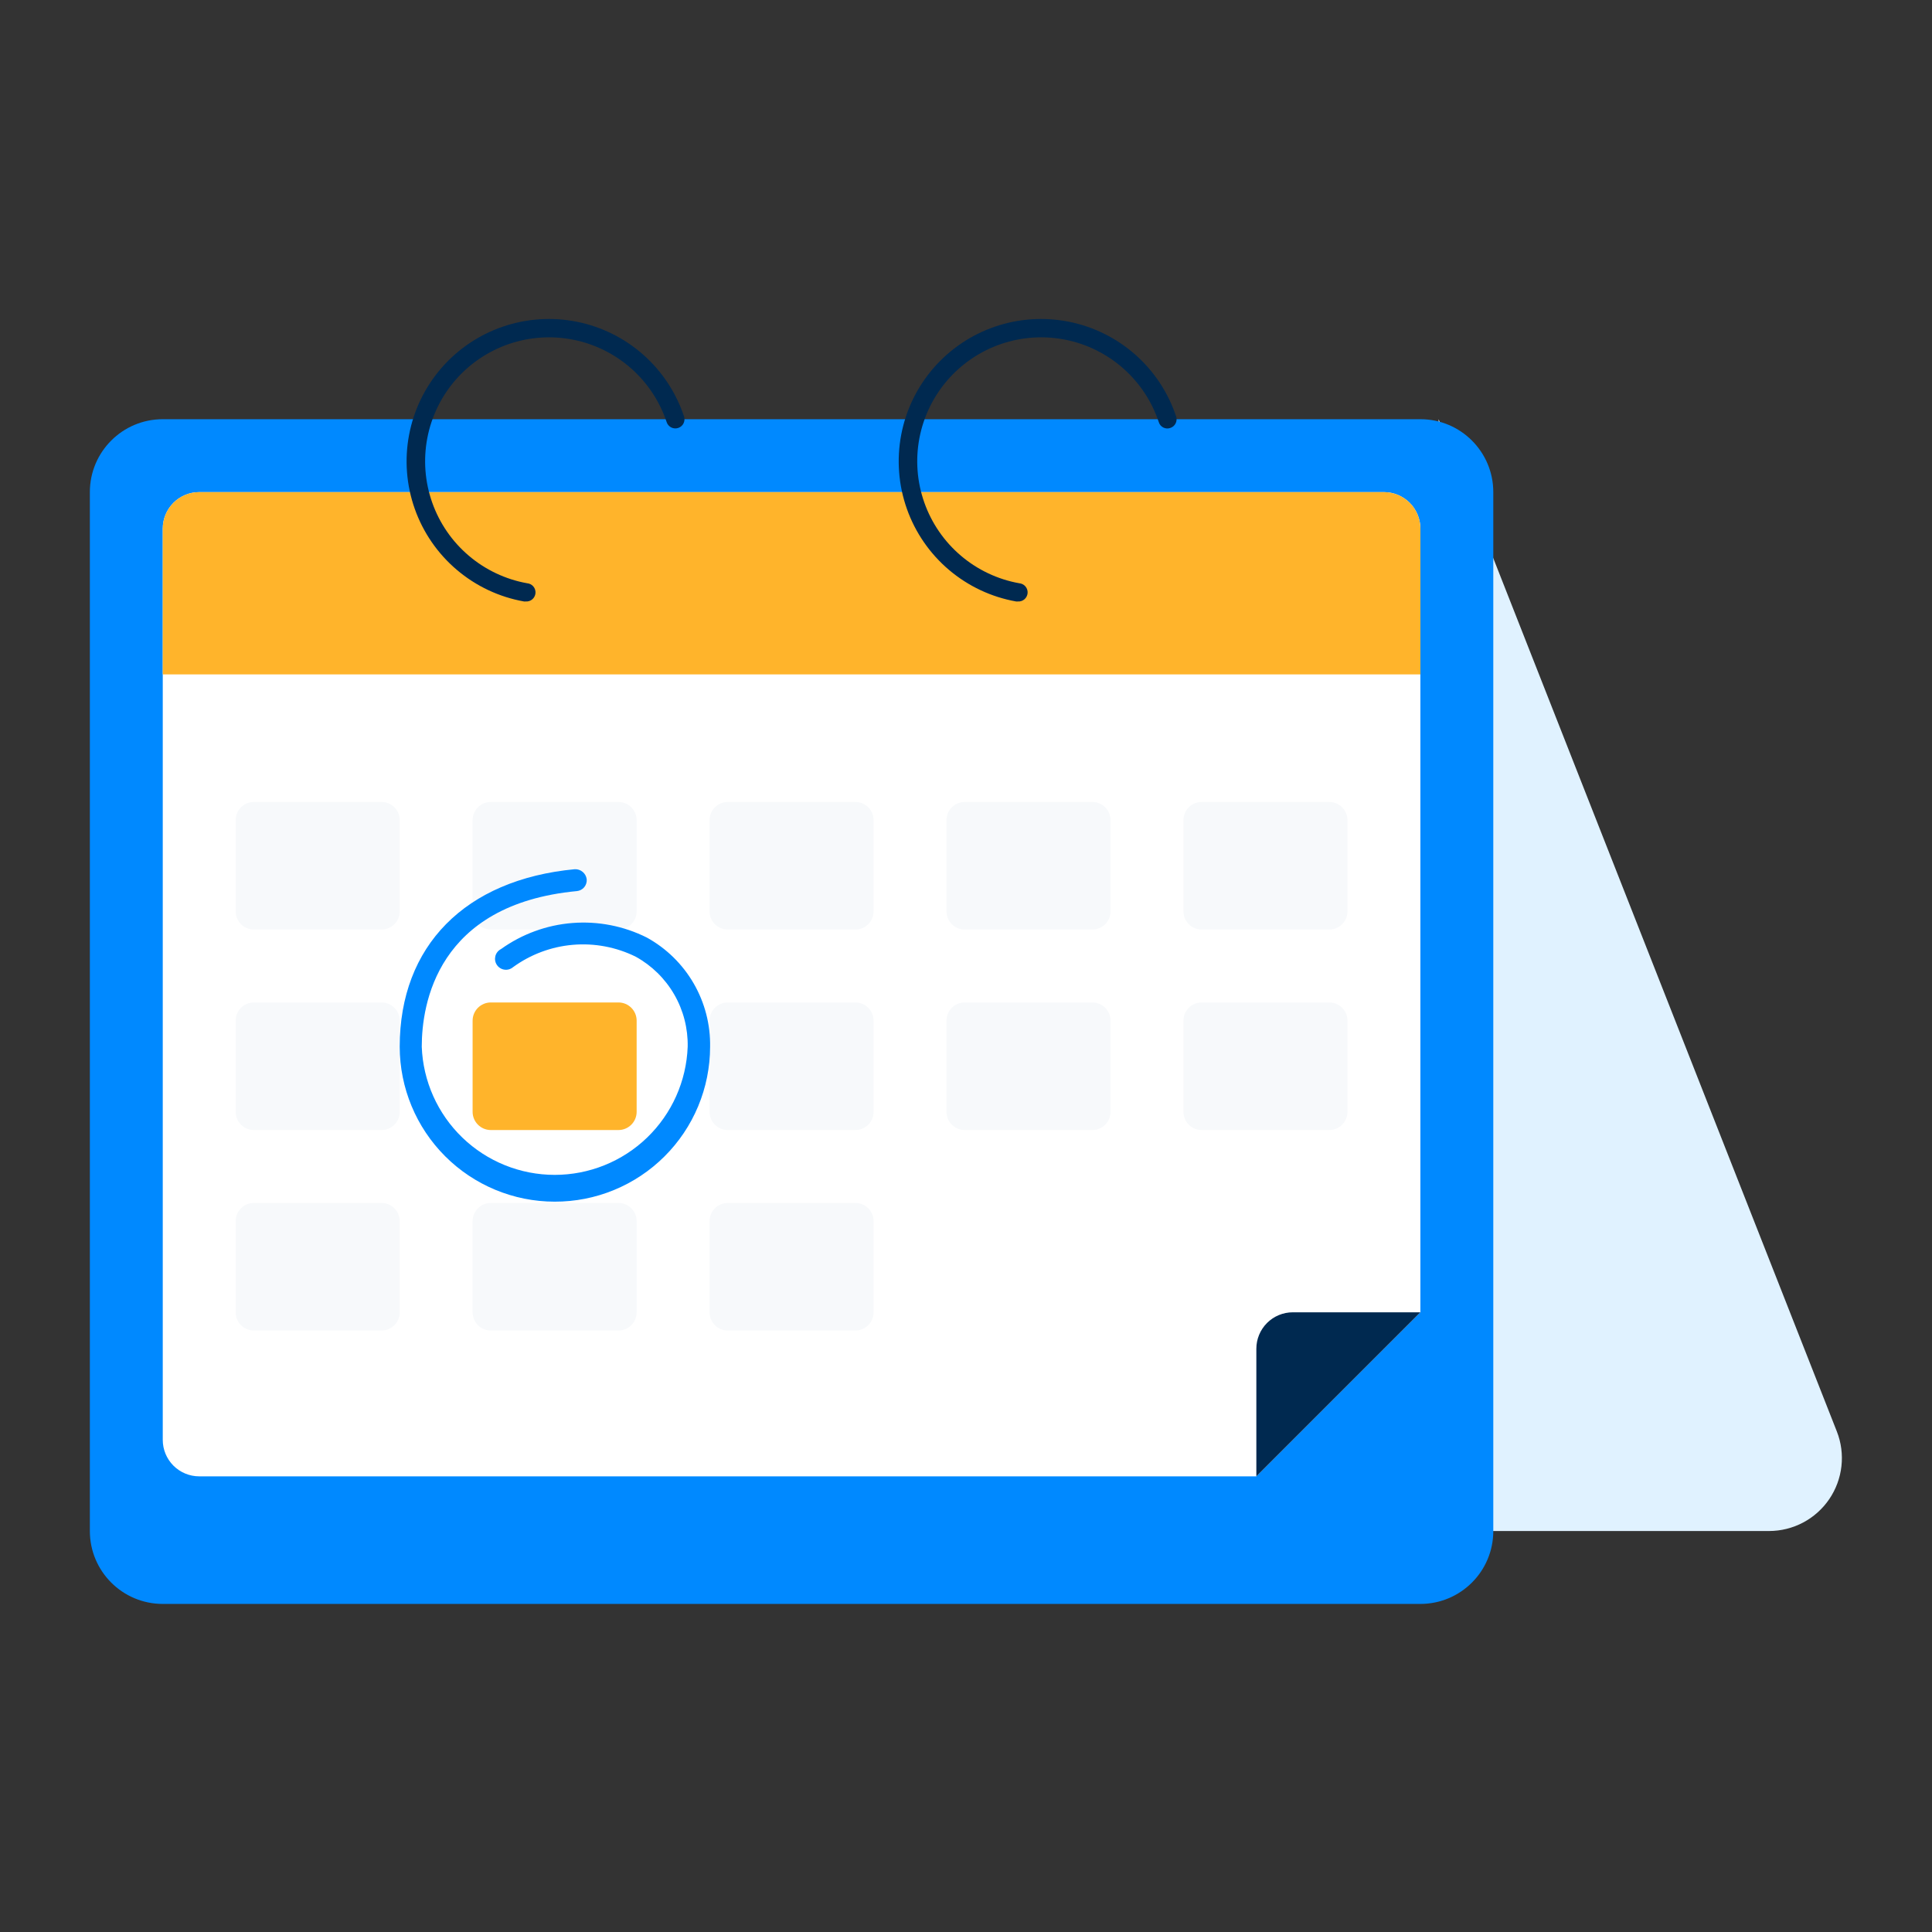
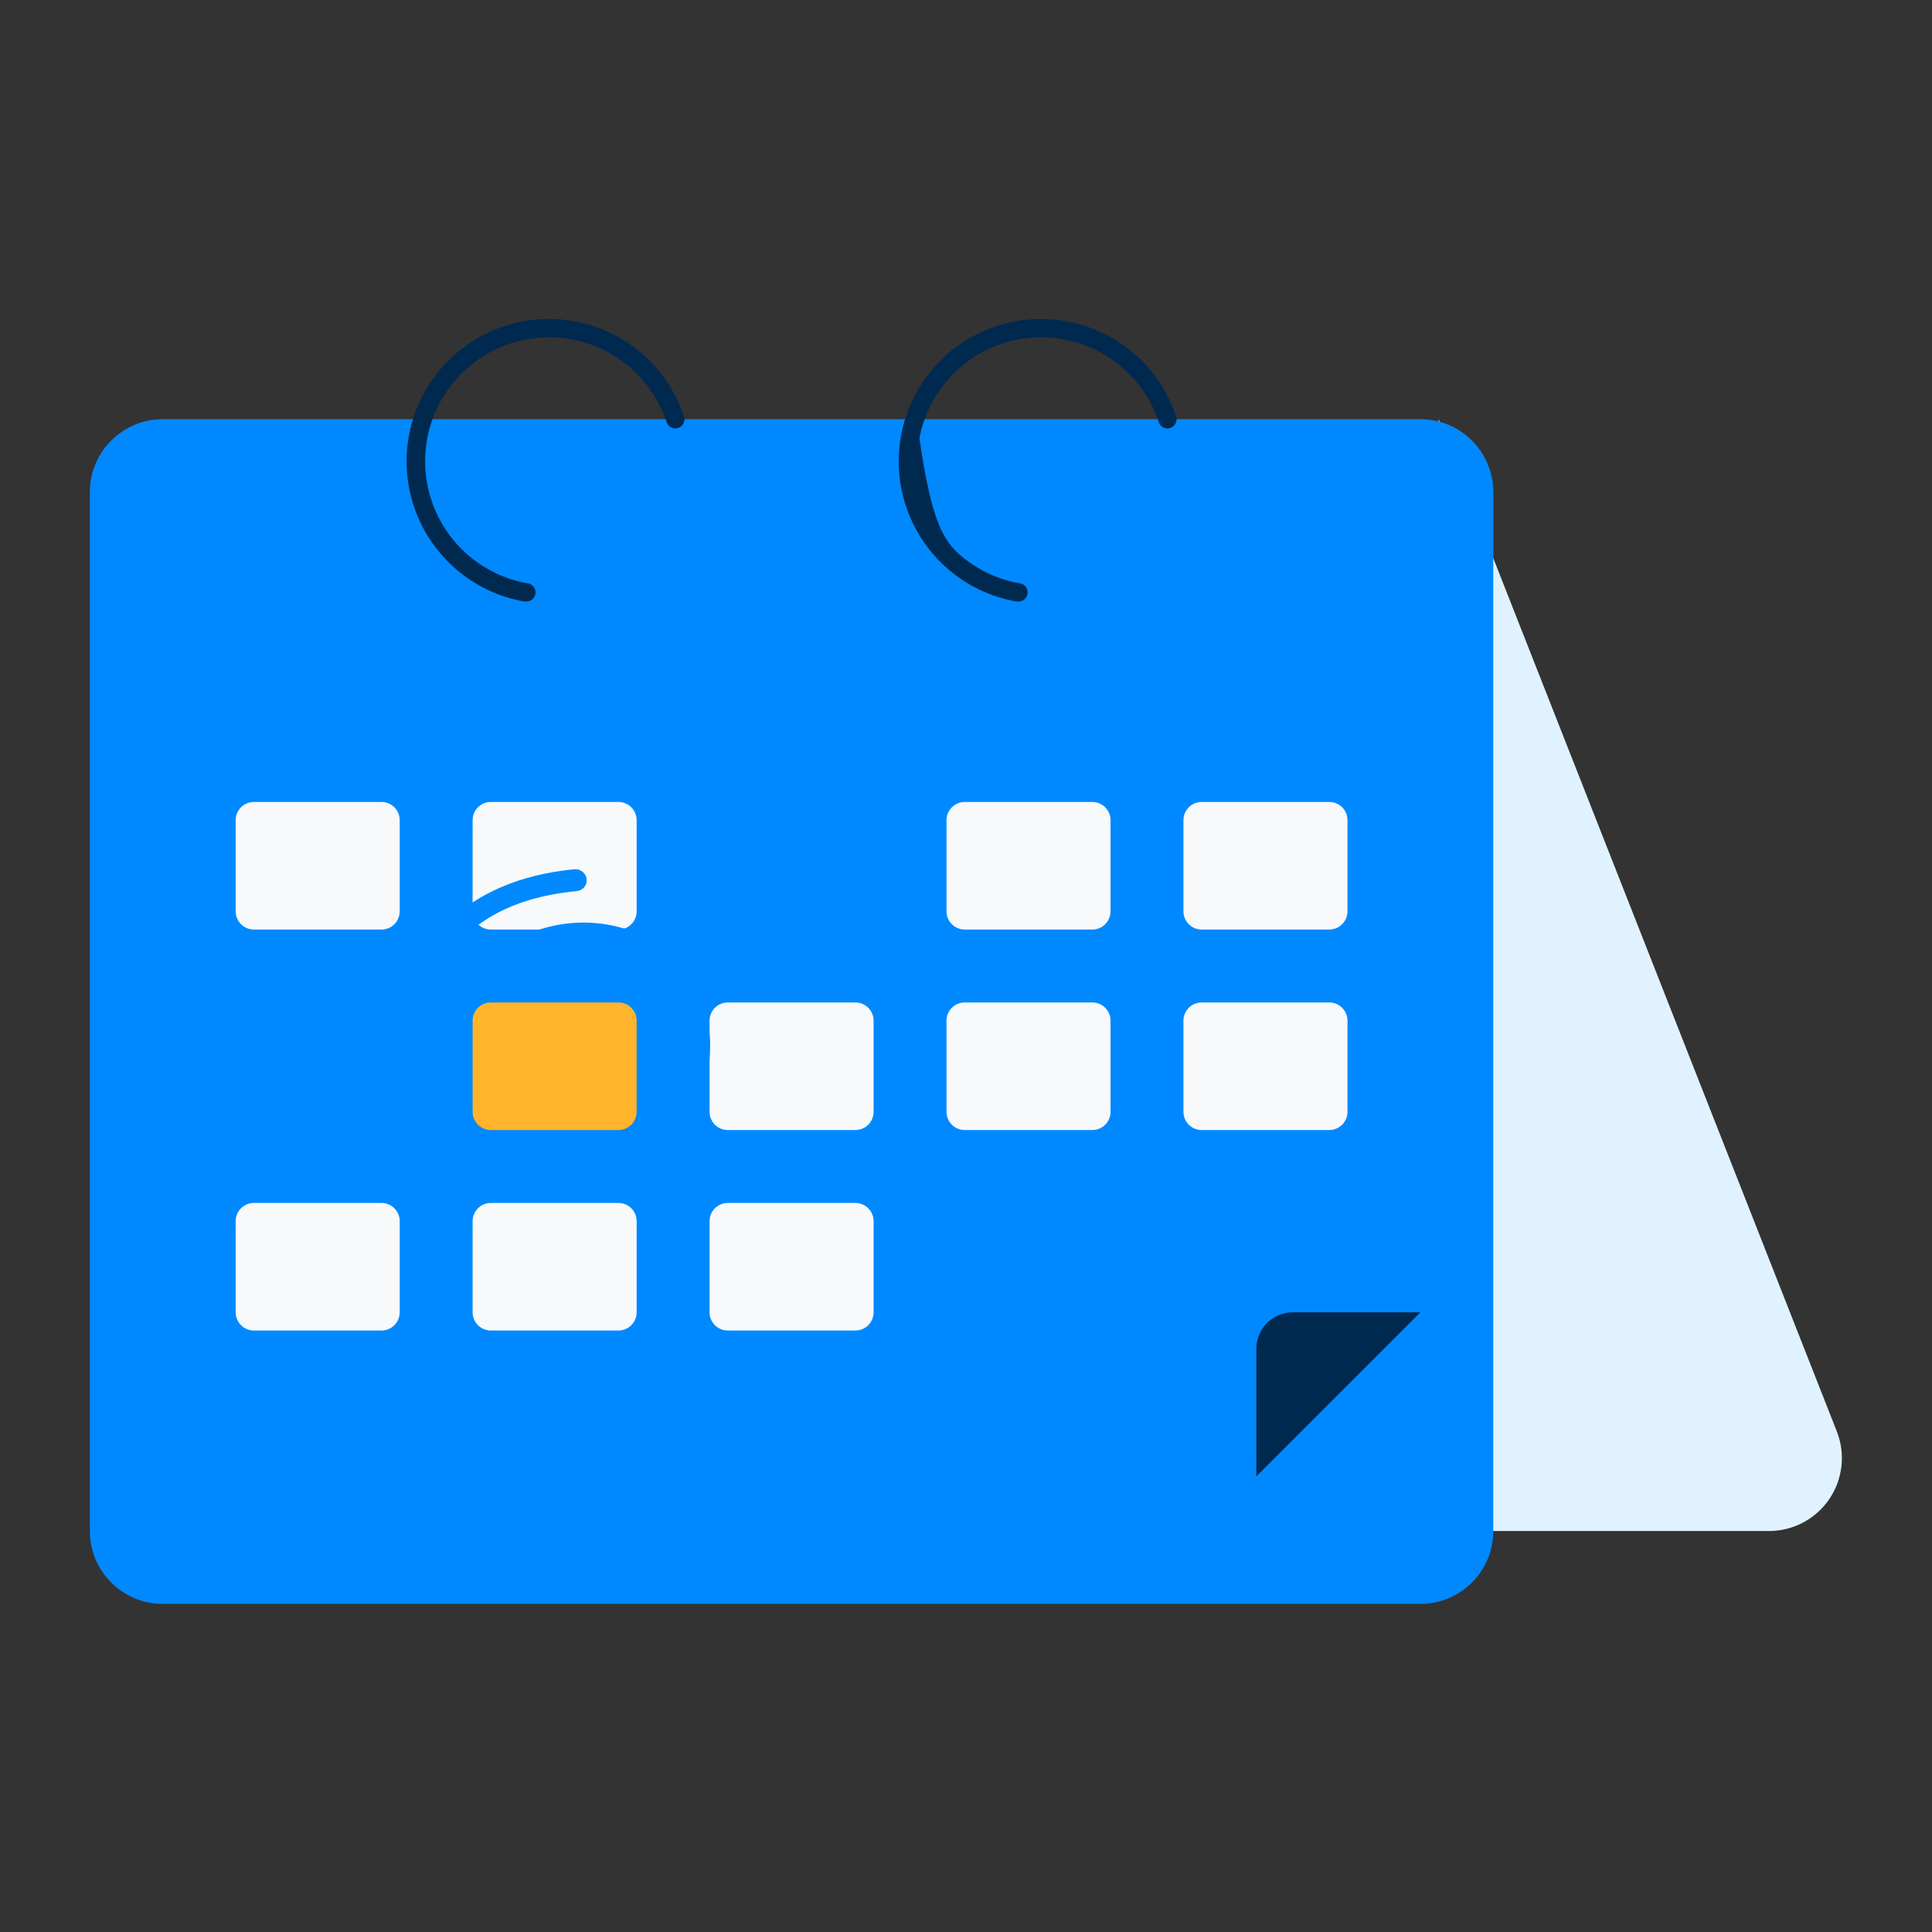
<svg xmlns="http://www.w3.org/2000/svg" width="106" height="106" viewBox="0 0 106 106" fill="none">
  <rect x="0" y="0" width="106" height="106" fill="#333333" stroke="none" />
  <path d="M97.06 84H78.93V23L100.78 78.54C101.018 79.146 101.104 79.801 101.031 80.448C100.958 81.095 100.728 81.714 100.362 82.252C99.995 82.79 99.503 83.231 98.928 83.535C98.352 83.84 97.711 83.999 97.06 84Z" fill="#E0F2FF" />
  <path d="M77.93 23H8.93C6.721 23 4.93 24.791 4.93 27V84C4.93 86.209 6.721 88 8.93 88H77.93C80.139 88 81.93 86.209 81.93 84V27C81.93 24.791 80.139 23 77.93 23Z" fill="#0089FF" />
-   <path d="M75.93 27H10.93C10.4 27 9.891 27.211 9.516 27.586C9.141 27.961 8.93 28.47 8.93 29V79C8.93 79.53 9.141 80.039 9.516 80.414C9.891 80.789 10.4 81 10.93 81H68.93L77.93 72V29C77.93 28.47 77.719 27.961 77.344 27.586C76.969 27.211 76.461 27 75.93 27Z" fill="white" />
  <path d="M77.93 72H70.93C70.4 72 69.891 72.211 69.516 72.586C69.141 72.961 68.93 73.47 68.93 74V81L77.93 72Z" fill="#002950" />
-   <path d="M10.93 27H75.93C76.461 27 76.969 27.211 77.344 27.586C77.719 27.961 77.93 28.47 77.93 29V37H8.93V29C8.93 28.47 9.141 27.961 9.516 27.586C9.891 27.211 10.4 27 10.93 27Z" fill="#FFB42B" />
  <path d="M28.84 33H28.75C27.391 32.759 26.121 32.161 25.068 31.269C24.016 30.377 23.218 29.222 22.757 27.921C22.296 26.621 22.187 25.221 22.443 23.865C22.698 22.509 23.308 21.245 24.211 20.201C25.114 19.158 26.277 18.372 27.582 17.924C28.887 17.476 30.288 17.382 31.641 17.651C32.994 17.92 34.252 18.543 35.287 19.456C36.321 20.37 37.095 21.541 37.53 22.85C37.571 22.976 37.56 23.113 37.5 23.232C37.44 23.35 37.336 23.439 37.21 23.48C37.085 23.522 36.949 23.512 36.831 23.454C36.713 23.396 36.623 23.294 36.58 23.17C36.202 22.03 35.529 21.01 34.63 20.215C33.73 19.419 32.636 18.875 31.458 18.64C30.28 18.404 29.061 18.485 27.925 18.873C26.788 19.262 25.775 19.945 24.988 20.852C24.201 21.759 23.668 22.859 23.444 24.039C23.22 25.219 23.312 26.437 23.712 27.57C24.111 28.702 24.803 29.709 25.718 30.487C26.633 31.265 27.738 31.788 28.92 32C29.052 32.011 29.175 32.074 29.262 32.175C29.348 32.276 29.39 32.408 29.38 32.54C29.369 32.673 29.306 32.796 29.205 32.882C29.104 32.968 28.972 33.011 28.84 33Z" fill="#002950" />
-   <path d="M55.84 33H55.75C54.391 32.759 53.121 32.161 52.068 31.269C51.016 30.377 50.218 29.222 49.757 27.921C49.296 26.621 49.187 25.221 49.443 23.865C49.698 22.509 50.308 21.245 51.211 20.201C52.114 19.158 53.277 18.372 54.582 17.924C55.887 17.476 57.288 17.382 58.641 17.651C59.994 17.92 61.252 18.543 62.287 19.456C63.321 20.37 64.095 21.541 64.53 22.85C64.571 22.976 64.56 23.113 64.5 23.232C64.44 23.35 64.336 23.439 64.21 23.48C64.148 23.502 64.083 23.512 64.017 23.508C63.952 23.504 63.888 23.487 63.829 23.458C63.771 23.429 63.718 23.389 63.675 23.34C63.633 23.29 63.6 23.233 63.58 23.17C63.202 22.03 62.529 21.01 61.63 20.215C60.73 19.419 59.636 18.875 58.458 18.64C57.28 18.404 56.061 18.485 54.925 18.873C53.788 19.262 52.775 19.945 51.988 20.852C51.201 21.759 50.668 22.859 50.444 24.039C50.22 25.219 50.312 26.437 50.712 27.57C51.111 28.702 51.803 29.709 52.718 30.487C53.633 31.265 54.738 31.788 55.92 32C56.052 32.011 56.175 32.074 56.262 32.175C56.348 32.276 56.391 32.408 56.38 32.54C56.369 32.673 56.306 32.796 56.205 32.882C56.104 32.968 55.972 33.011 55.84 33Z" fill="#002950" />
+   <path d="M55.84 33H55.75C54.391 32.759 53.121 32.161 52.068 31.269C51.016 30.377 50.218 29.222 49.757 27.921C49.296 26.621 49.187 25.221 49.443 23.865C49.698 22.509 50.308 21.245 51.211 20.201C52.114 19.158 53.277 18.372 54.582 17.924C55.887 17.476 57.288 17.382 58.641 17.651C59.994 17.92 61.252 18.543 62.287 19.456C63.321 20.37 64.095 21.541 64.53 22.85C64.571 22.976 64.56 23.113 64.5 23.232C64.44 23.35 64.336 23.439 64.21 23.48C64.148 23.502 64.083 23.512 64.017 23.508C63.952 23.504 63.888 23.487 63.829 23.458C63.771 23.429 63.718 23.389 63.675 23.34C63.633 23.29 63.6 23.233 63.58 23.17C63.202 22.03 62.529 21.01 61.63 20.215C60.73 19.419 59.636 18.875 58.458 18.64C57.28 18.404 56.061 18.485 54.925 18.873C53.788 19.262 52.775 19.945 51.988 20.852C51.201 21.759 50.668 22.859 50.444 24.039C51.111 28.702 51.803 29.709 52.718 30.487C53.633 31.265 54.738 31.788 55.92 32C56.052 32.011 56.175 32.074 56.262 32.175C56.348 32.276 56.391 32.408 56.38 32.54C56.369 32.673 56.306 32.796 56.205 32.882C56.104 32.968 55.972 33.011 55.84 33Z" fill="#002950" />
  <path d="M46.93 55H39.93C39.378 55 38.93 55.448 38.93 56V61C38.93 61.552 39.378 62 39.93 62H46.93C47.483 62 47.93 61.552 47.93 61V56C47.93 55.448 47.483 55 46.93 55Z" fill="#F7F9FB" />
  <path d="M20.93 44H13.93C13.378 44 12.93 44.448 12.93 45V50C12.93 50.552 13.378 51 13.93 51H20.93C21.483 51 21.93 50.552 21.93 50V45C21.93 44.448 21.483 44 20.93 44Z" fill="#F7F9FB" />
  <path d="M33.93 44H26.93C26.378 44 25.93 44.448 25.93 45V50C25.93 50.552 26.378 51 26.93 51H33.93C34.483 51 34.93 50.552 34.93 50V45C34.93 44.448 34.483 44 33.93 44Z" fill="#F7F9FB" />
-   <path d="M46.93 44H39.93C39.378 44 38.93 44.448 38.93 45V50C38.93 50.552 39.378 51 39.93 51H46.93C47.483 51 47.93 50.552 47.93 50V45C47.93 44.448 47.483 44 46.93 44Z" fill="#F7F9FB" />
  <path d="M59.93 44H52.93C52.378 44 51.93 44.448 51.93 45V50C51.93 50.552 52.378 51 52.93 51H59.93C60.483 51 60.93 50.552 60.93 50V45C60.93 44.448 60.483 44 59.93 44Z" fill="#F7F9FB" />
  <path d="M72.93 44H65.93C65.378 44 64.93 44.448 64.93 45V50C64.93 50.552 65.378 51 65.93 51H72.93C73.483 51 73.93 50.552 73.93 50V45C73.93 44.448 73.483 44 72.93 44Z" fill="#F7F9FB" />
-   <path d="M20.93 55H13.93C13.378 55 12.93 55.448 12.93 56V61C12.93 61.552 13.378 62 13.93 62H20.93C21.483 62 21.93 61.552 21.93 61V56C21.93 55.448 21.483 55 20.93 55Z" fill="#F7F9FB" />
  <path d="M33.93 55H26.93C26.378 55 25.93 55.448 25.93 56V61C25.93 61.552 26.378 62 26.93 62H33.93C34.483 62 34.93 61.552 34.93 61V56C34.93 55.448 34.483 55 33.93 55Z" fill="#FFB42B" />
  <path d="M59.93 55H52.93C52.378 55 51.93 55.448 51.93 56V61C51.93 61.552 52.378 62 52.93 62H59.93C60.483 62 60.93 61.552 60.93 61V56C60.93 55.448 60.483 55 59.93 55Z" fill="#F7F9FB" />
  <path d="M72.93 55H65.93C65.378 55 64.93 55.448 64.93 56V61C64.93 61.552 65.378 62 65.93 62H72.93C73.483 62 73.93 61.552 73.93 61V56C73.93 55.448 73.483 55 72.93 55Z" fill="#F7F9FB" />
  <path d="M20.93 66H13.93C13.378 66 12.93 66.448 12.93 67V72C12.93 72.552 13.378 73 13.93 73H20.93C21.483 73 21.93 72.552 21.93 72V67C21.93 66.448 21.483 66 20.93 66Z" fill="#F7F9FB" />
  <path d="M33.93 66H26.93C26.378 66 25.93 66.448 25.93 67V72C25.93 72.552 26.378 73 26.93 73H33.93C34.483 73 34.93 72.552 34.93 72V67C34.93 66.448 34.483 66 33.93 66Z" fill="#F7F9FB" />
  <path d="M46.93 66H39.93C39.378 66 38.93 66.448 38.93 67V72C38.93 72.552 39.378 73 39.93 73H46.93C47.483 73 47.93 72.552 47.93 72V67C47.93 66.448 47.483 66 46.93 66Z" fill="#F7F9FB" />
  <path d="M30.43 65.93C28.177 65.928 26.016 65.031 24.423 63.438C22.829 61.844 21.933 59.684 21.93 57.43C21.93 51.9 25.52 48.26 31.53 47.69C31.689 47.682 31.846 47.733 31.968 47.836C32.091 47.938 32.17 48.082 32.19 48.24C32.204 48.398 32.155 48.555 32.054 48.677C31.953 48.798 31.808 48.875 31.65 48.89C23.97 49.62 23.14 55.1 23.14 57.43C23.21 59.318 24.009 61.106 25.37 62.417C26.73 63.728 28.546 64.46 30.435 64.46C32.325 64.46 34.14 63.728 35.501 62.417C36.861 61.106 37.66 59.318 37.73 57.43C37.75 56.426 37.495 55.434 36.993 54.564C36.49 53.693 35.76 52.976 34.88 52.49C33.811 51.961 32.617 51.736 31.429 51.838C30.241 51.94 29.103 52.367 28.14 53.07C28.075 53.124 27.999 53.163 27.918 53.185C27.836 53.208 27.751 53.212 27.668 53.199C27.584 53.187 27.505 53.156 27.434 53.11C27.363 53.065 27.303 53.004 27.257 52.934C27.211 52.863 27.18 52.783 27.167 52.7C27.154 52.616 27.159 52.531 27.18 52.45C27.203 52.368 27.241 52.292 27.295 52.227C27.348 52.162 27.415 52.108 27.49 52.07C28.64 51.246 29.992 50.752 31.402 50.641C32.812 50.53 34.226 50.806 35.49 51.44C36.56 52.03 37.448 52.9 38.06 53.958C38.671 55.015 38.983 56.219 38.96 57.44C38.958 58.558 38.735 59.664 38.305 60.696C37.875 61.727 37.246 62.664 36.453 63.452C35.661 64.24 34.722 64.865 33.688 65.29C32.655 65.716 31.548 65.933 30.43 65.93Z" fill="#0089FF" />
</svg>